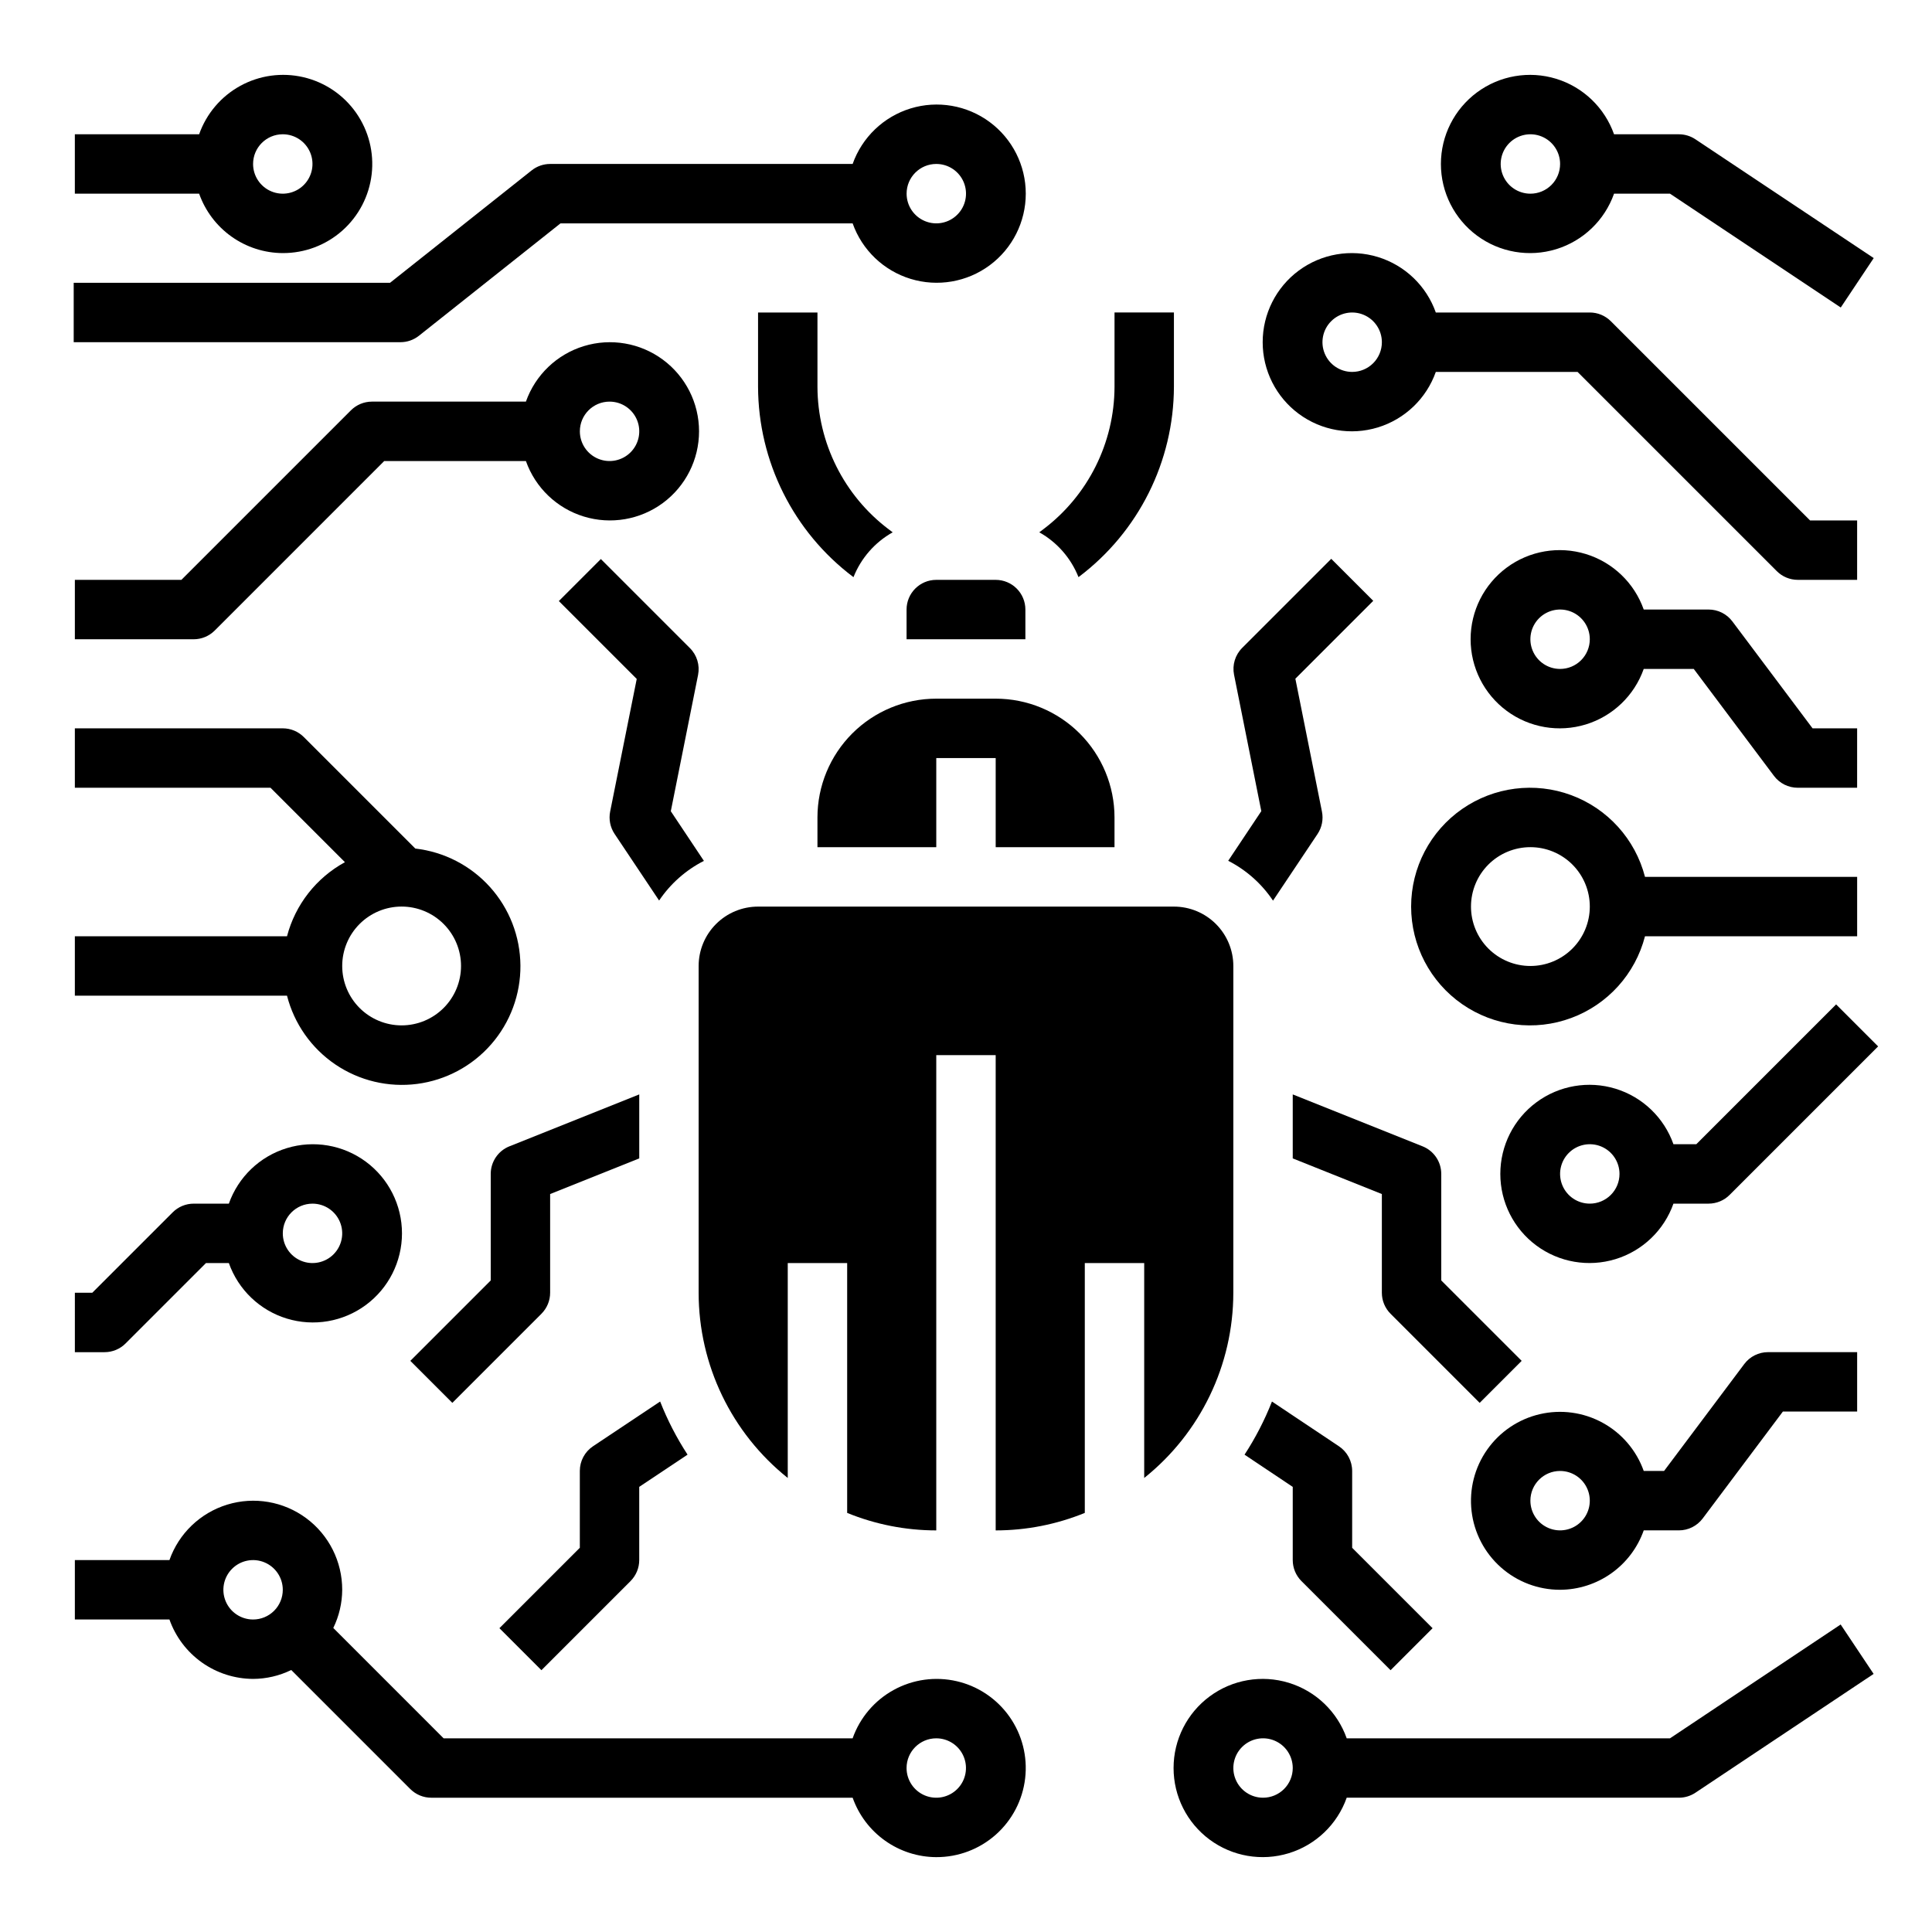
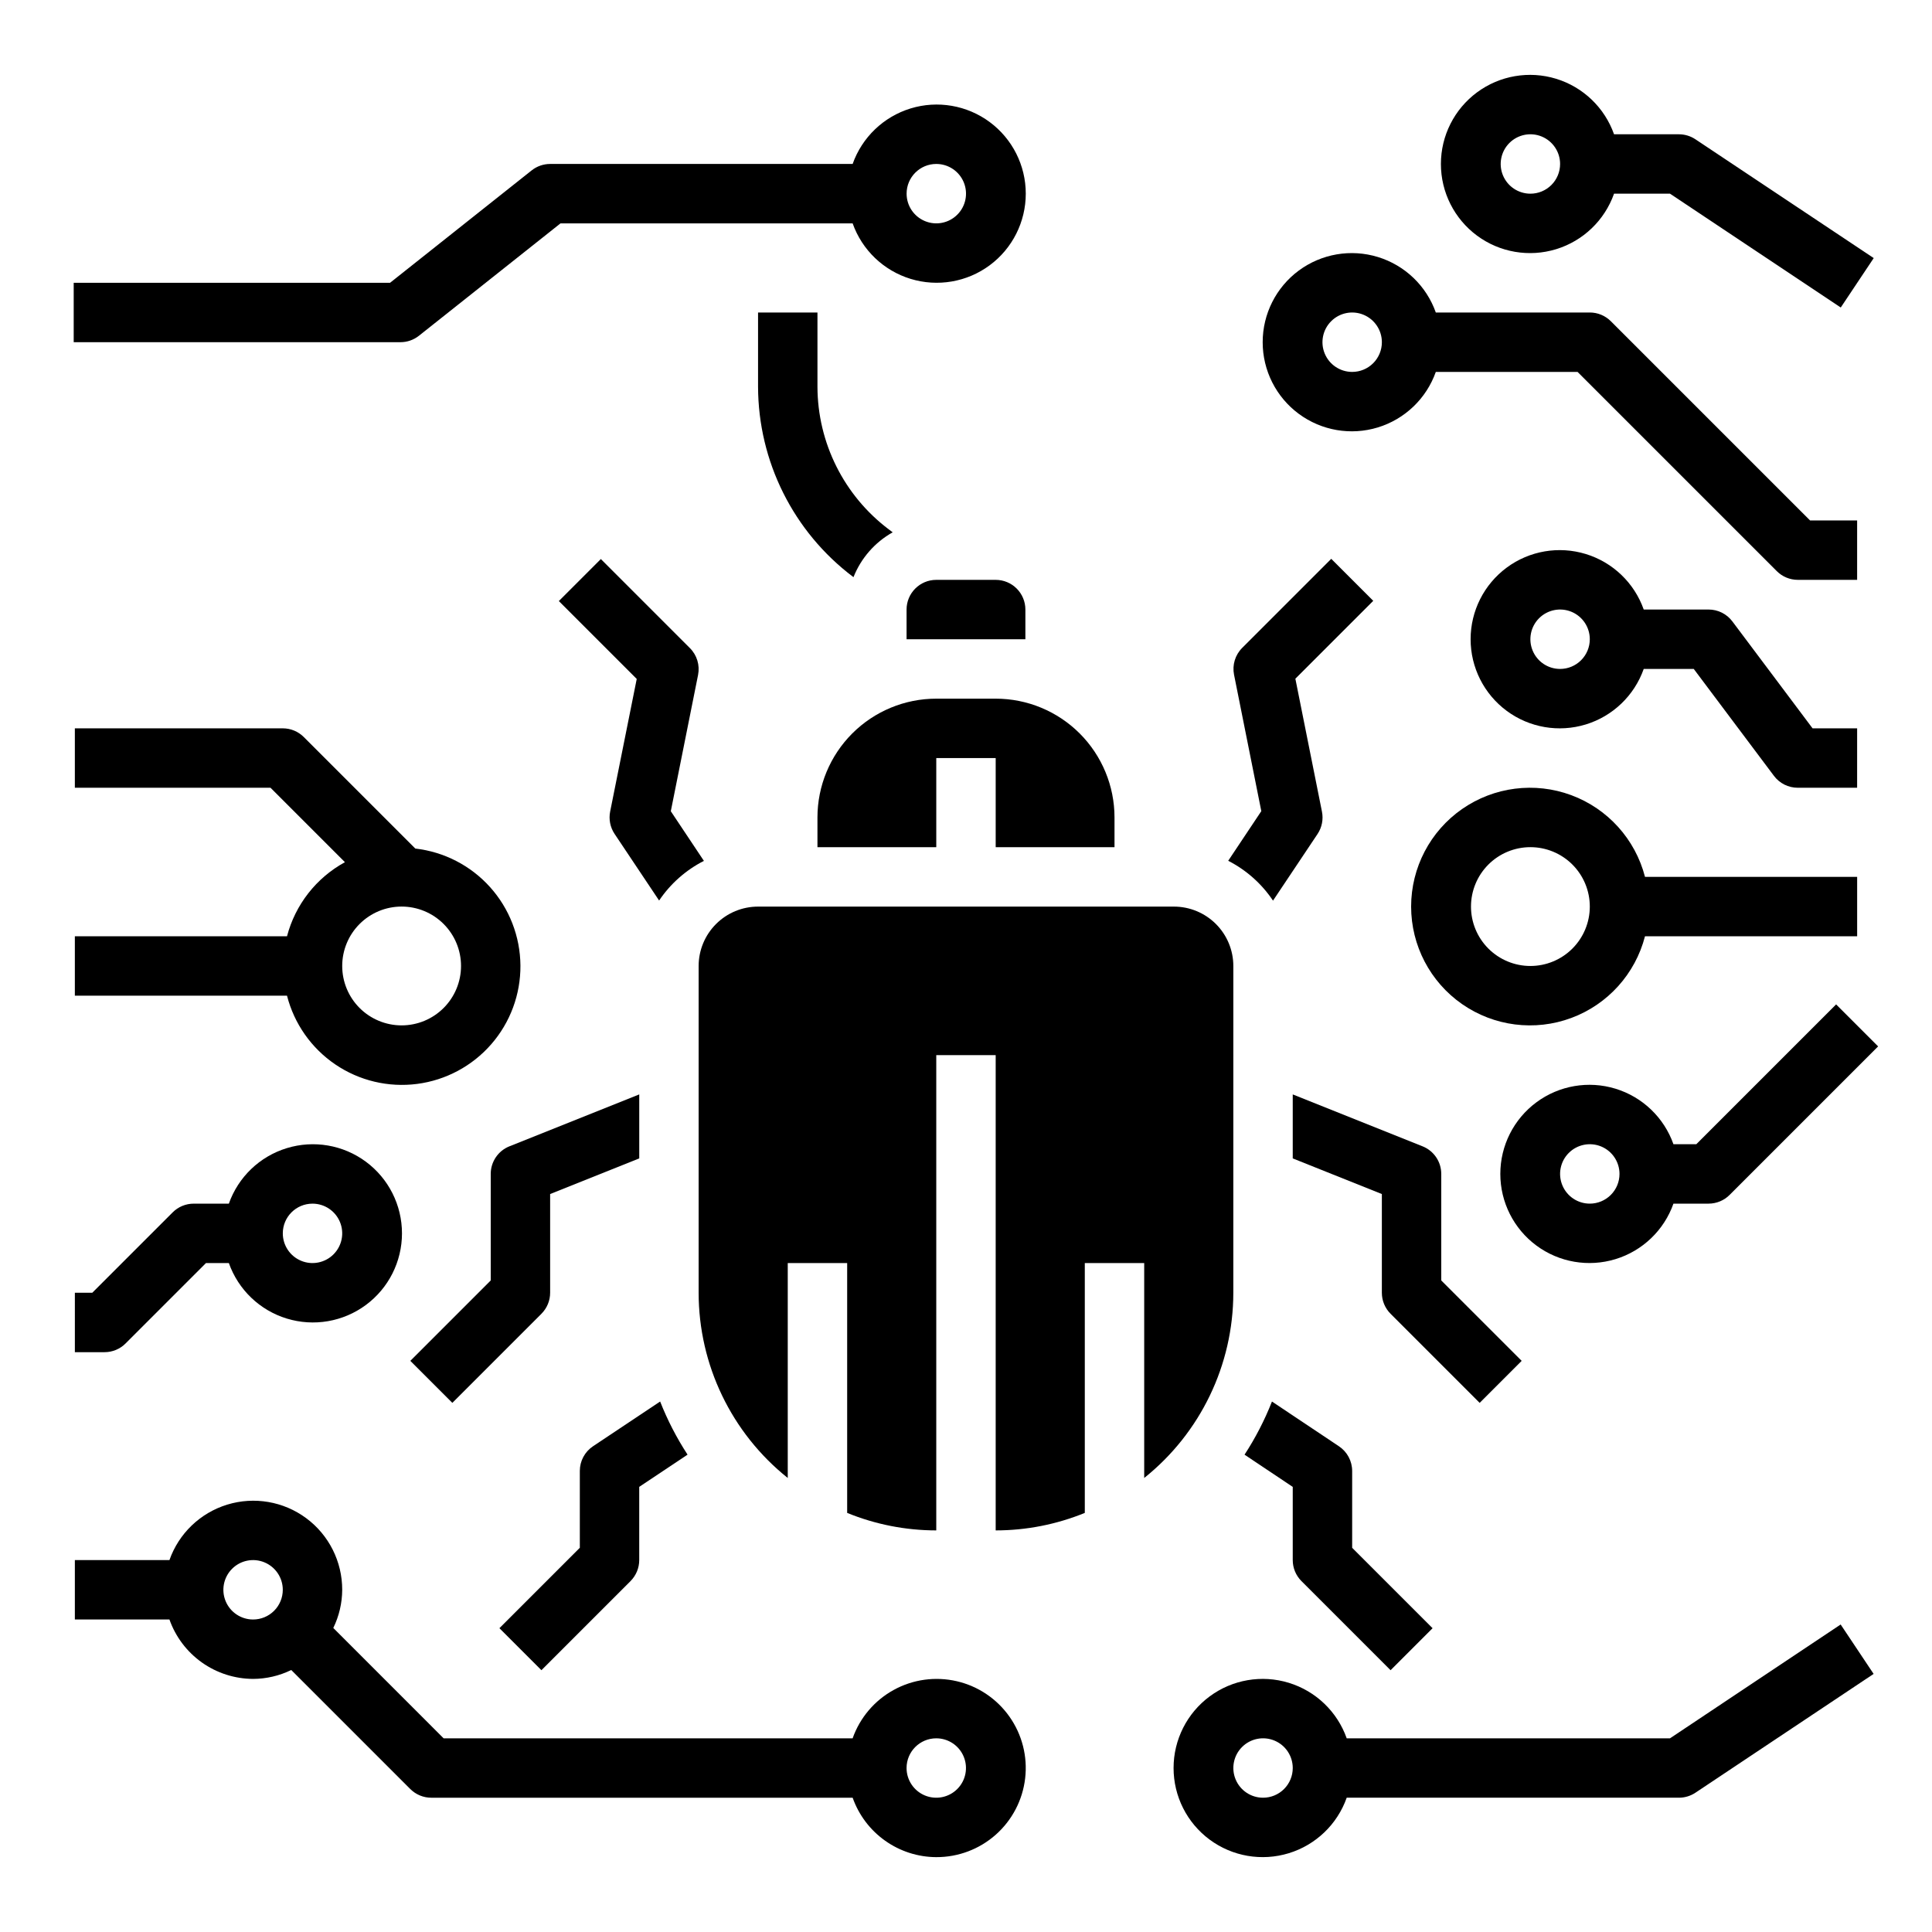
<svg xmlns="http://www.w3.org/2000/svg" fill="#000000" width="800px" height="800px" version="1.1" viewBox="144 144 512 512">
  <g>
    <path d="m384.25 305.54c0-4.348 3.523-7.871 7.871-7.871h15.746c2.086 0 4.09 0.828 5.566 2.305s2.305 3.477 2.305 5.566v7.871h-31.488zm-23.617 55.105v-0.004c0-8.348 3.32-16.359 9.223-22.266 5.906-5.902 13.914-9.223 22.266-9.223h15.746c8.352 0 16.359 3.32 22.266 9.223 5.906 5.906 9.223 13.918 9.223 22.266v7.871l-31.488 0.004v-23.617h-15.746v23.617h-31.488zm110.21 125.95c-0.008 19.102-8.695 37.16-23.617 49.082v-56.953h-15.742v66.211c-7.5 3.059-15.52 4.637-23.617 4.637v-125.95h-15.746v125.95c-8.098 0-16.117-1.578-23.613-4.637v-66.211h-15.746v56.953c-14.922-11.922-23.609-29.98-23.617-49.082v-86.59c0-4.176 1.66-8.18 4.613-11.133 2.953-2.953 6.957-4.613 11.133-4.613h110.21c4.176 0 8.18 1.66 11.133 4.613 2.953 2.953 4.613 6.957 4.613 11.133z" />
    <path d="m220.06 392.12h-56.223v15.742l56.223 0.004c1.902 7.434 6.457 13.918 12.809 18.227 6.352 4.309 14.059 6.141 21.672 5.156 7.609-0.988 14.598-4.727 19.641-10.512 5.043-5.781 7.797-13.215 7.738-20.887-0.062-7.676-2.926-15.062-8.059-20.77-5.133-5.707-12.176-9.336-19.801-10.207l-29.551-29.551c-1.477-1.477-3.477-2.305-5.566-2.305h-55.105v15.742h51.848l19.727 19.727c-7.602 4.152-13.156 11.254-15.352 19.633zm30.371-7.871c4.176 0 8.18 1.66 11.133 4.613 2.953 2.953 4.613 6.957 4.613 11.133s-1.66 8.18-4.613 11.133c-2.953 2.949-6.957 4.609-11.133 4.609-4.176 0-8.18-1.66-11.133-4.609-2.953-2.953-4.609-6.957-4.609-11.133s1.656-8.18 4.609-11.133c2.953-2.953 6.957-4.613 11.133-4.613z" />
    <path d="m392.12 636.16c5.809 0.023 11.422-2.094 15.766-5.945 4.344-3.852 7.117-9.168 7.789-14.938 0.676-5.766-0.801-11.582-4.144-16.328-3.344-4.75-8.316-8.098-13.973-9.41s-11.602-0.496-16.691 2.297c-5.094 2.789-8.977 7.359-10.914 12.836h-108.39l-29.238-29.246c1.539-3.148 2.348-6.609 2.363-10.113 0.012-7.481-3.523-14.523-9.535-18.977-6.008-4.453-13.773-5.789-20.926-3.598-7.152 2.191-12.84 7.644-15.324 14.699h-25.066v15.742l25.066 0.004c1.621 4.59 4.621 8.562 8.59 11.383 3.969 2.816 8.711 4.34 13.578 4.359 3.508-0.012 6.965-0.82 10.113-2.359l31.551 31.551h0.004c1.477 1.473 3.477 2.301 5.562 2.297h111.66c1.625 4.59 4.625 8.566 8.594 11.383 3.969 2.82 8.707 4.344 13.574 4.363zm0-31.488c3.184 0 6.055 1.918 7.273 4.859s0.547 6.328-1.707 8.578c-2.25 2.25-5.637 2.926-8.578 1.707-2.941-1.219-4.859-4.09-4.859-7.273 0-4.348 3.523-7.871 7.871-7.871zm-181.05-31.488c-3.184 0-6.055-1.918-7.273-4.859-1.219-2.941-0.543-6.328 1.707-8.578 2.25-2.254 5.637-2.926 8.578-1.707 2.941 1.219 4.859 4.09 4.859 7.273 0 2.086-0.828 4.09-2.305 5.566-1.477 1.477-3.481 2.305-5.566 2.305z" />
    <path d="m255.02 232.98 37.52-29.785h77.422-0.004c2.496 7.059 8.195 12.516 15.355 14.707s14.938 0.859 20.957-3.594 9.57-11.5 9.57-18.988-3.551-14.531-9.57-18.984-13.797-5.789-20.957-3.598c-7.16 2.195-12.859 7.652-15.355 14.711h-80.168c-1.777 0-3.504 0.602-4.894 1.707l-37.52 29.781h-83.844v15.742h86.594v0.004c1.773 0 3.5-0.598 4.894-1.703zm137.11-45.531c3.184 0 6.055 1.918 7.273 4.859s0.547 6.328-1.707 8.578c-2.25 2.254-5.637 2.926-8.578 1.707-2.941-1.219-4.859-4.086-4.859-7.273 0-4.348 3.523-7.871 7.871-7.871z" />
-     <path d="m245.82 266.18h37.551c2.496 7.059 8.191 12.516 15.352 14.707 7.16 2.191 14.938 0.859 20.957-3.594 6.019-4.453 9.574-11.5 9.574-18.988s-3.555-14.531-9.574-18.984-13.797-5.789-20.957-3.598-12.855 7.652-15.352 14.711h-40.809c-2.09 0-4.09 0.832-5.566 2.309l-44.926 44.926h-28.23v15.742h31.488c2.09 0 4.09-0.832 5.566-2.305zm59.719-15.746c3.184 0 6.055 1.918 7.273 4.859 1.219 2.941 0.543 6.328-1.707 8.578-2.254 2.254-5.637 2.926-8.578 1.707-2.941-1.219-4.859-4.09-4.859-7.273 0-4.348 3.523-7.871 7.871-7.871z" />
-     <path d="m218.94 211.07c5.809 0.023 11.418-2.094 15.766-5.945 4.344-3.852 7.117-9.168 7.789-14.938 0.672-5.766-0.805-11.578-4.144-16.328-3.344-4.75-8.32-8.098-13.977-9.41s-11.598-0.496-16.688 2.297c-5.094 2.793-8.977 7.359-10.914 12.836h-32.938v15.742h32.938c1.625 4.59 4.625 8.566 8.59 11.383 3.969 2.82 8.711 4.344 13.578 4.363zm0-31.488c3.184 0 6.055 1.918 7.273 4.859s0.543 6.328-1.707 8.578c-2.25 2.254-5.637 2.926-8.578 1.707-2.941-1.219-4.859-4.09-4.859-7.273 0-4.348 3.523-7.871 7.871-7.871z" />
    <path d="m163.84 502.34h7.875c2.086 0 4.09-0.832 5.562-2.309l21.312-21.309h6.062-0.004c2.496 7.059 8.195 12.52 15.355 14.711 7.16 2.191 14.938 0.855 20.957-3.598s9.57-11.496 9.57-18.984c0-7.488-3.551-14.535-9.57-18.988s-13.797-5.785-20.957-3.594-12.859 7.648-15.355 14.711h-9.32c-2.086 0-4.09 0.828-5.562 2.305l-21.312 21.309h-4.613zm62.977-39.359c3.184 0 6.055 1.918 7.273 4.859 1.219 2.941 0.547 6.324-1.707 8.578-2.25 2.25-5.637 2.926-8.578 1.707-2.941-1.219-4.859-4.09-4.859-7.273 0-4.348 3.523-7.871 7.871-7.871z" />
    <path d="m579.94 392.12h56.223v-15.742h-56.223c-2.578-9.98-9.875-18.066-19.539-21.652-9.664-3.582-20.469-2.211-28.934 3.676-8.461 5.887-13.504 15.539-13.504 25.848s5.043 19.961 13.504 25.848c8.465 5.887 19.27 7.262 28.934 3.676 9.664-3.582 16.961-11.672 19.539-21.652zm-46.113-7.871c0-4.176 1.656-8.18 4.609-11.133s6.957-4.609 11.133-4.609c4.176 0 8.18 1.656 11.133 4.609s4.613 6.957 4.613 11.133c0 4.176-1.66 8.18-4.613 11.133s-6.957 4.613-11.133 4.613c-4.176 0-8.18-1.66-11.133-4.613s-4.609-6.957-4.609-11.133z" />
-     <path d="m557.44 565.31c4.867-0.023 9.609-1.547 13.578-4.363 3.969-2.816 6.969-6.793 8.59-11.383h9.32c2.481 0 4.812-1.168 6.301-3.148l21.254-28.34h19.68v-15.742h-23.617c-2.477 0-4.812 1.164-6.297 3.148l-21.254 28.34h-5.387c-1.941-5.457-5.824-10.004-10.906-12.781-5.082-2.777-11.008-3.586-16.648-2.269-5.641 1.312-10.598 4.652-13.934 9.391-3.332 4.734-4.805 10.531-4.141 16.281 0.664 5.754 3.426 11.059 7.754 14.906 4.324 3.848 9.918 5.969 15.707 5.961zm0-31.488c3.184 0 6.055 1.918 7.273 4.859s0.547 6.328-1.707 8.578c-2.25 2.25-5.637 2.926-8.578 1.707-2.941-1.219-4.859-4.09-4.859-7.273 0-4.348 3.523-7.871 7.871-7.871z" />
    <path d="m636.16 281.92h-12.477l-52.797-52.797h-0.004c-1.477-1.48-3.481-2.309-5.57-2.309h-40.809c-2.496-7.059-8.195-12.516-15.355-14.707-7.16-2.191-14.934-0.859-20.957 3.594-6.019 4.453-9.57 11.5-9.57 18.988s3.551 14.531 9.57 18.984c6.023 4.453 13.797 5.789 20.957 3.598 7.16-2.195 12.859-7.652 15.355-14.711h37.566l52.797 52.797c1.469 1.473 3.465 2.301 5.547 2.309h15.742zm-133.82-39.359c-3.184 0-6.055-1.918-7.273-4.859-1.219-2.941-0.547-6.328 1.707-8.578 2.25-2.254 5.637-2.926 8.578-1.707s4.859 4.09 4.859 7.273c0 2.086-0.828 4.09-2.305 5.566-1.477 1.477-3.481 2.305-5.566 2.305z" />
    <path d="m636.16 337.02h-11.809l-21.254-28.34c-1.488-1.984-3.82-3.148-6.297-3.148h-17.195c-2.496-7.062-8.191-12.52-15.352-14.711-7.16-2.191-14.938-0.859-20.957 3.598-6.019 4.453-9.57 11.496-9.57 18.984s3.551 14.531 9.57 18.984c6.019 4.457 13.797 5.789 20.957 3.598 7.16-2.191 12.855-7.648 15.352-14.711h13.258l21.254 28.34c1.488 1.984 3.82 3.148 6.297 3.148h15.742zm-78.723-15.746c-3.184 0-6.055-1.918-7.269-4.859-1.219-2.941-0.547-6.328 1.703-8.578 2.254-2.25 5.641-2.926 8.582-1.707s4.859 4.09 4.859 7.273c0 2.086-0.832 4.09-2.309 5.566-1.477 1.477-3.477 2.305-5.566 2.305z" />
    <path d="m586.57 604.67h-85.68c-2.496-7.062-8.191-12.52-15.355-14.711-7.16-2.191-14.934-0.855-20.953 3.598-6.023 4.453-9.574 11.496-9.574 18.984s3.551 14.535 9.574 18.988c6.019 4.453 13.793 5.785 20.953 3.594 7.164-2.191 12.859-7.648 15.355-14.711h88.039c1.555 0 3.074-0.461 4.371-1.32l47.23-31.488-8.738-13.098zm-107.85 15.742c-3.184 0-6.055-1.918-7.273-4.859-1.219-2.941-0.543-6.328 1.707-8.578s5.637-2.926 8.578-1.707c2.941 1.219 4.859 4.09 4.859 7.273 0 2.09-0.828 4.09-2.305 5.566-1.477 1.477-3.481 2.305-5.566 2.305z" />
    <path d="m593.3 180.91c-1.297-0.863-2.816-1.32-4.371-1.324h-17.191c-2.496-7.059-8.191-12.52-15.352-14.711-7.16-2.191-14.938-0.855-20.957 3.598s-9.574 11.496-9.574 18.984 3.555 14.535 9.574 18.988 13.797 5.785 20.957 3.594c7.16-2.191 12.855-7.648 15.352-14.711h14.832l45.25 30.164 8.738-13.098zm-43.73 14.418c-3.184 0-6.055-1.918-7.273-4.859s-0.543-6.324 1.707-8.578c2.254-2.25 5.637-2.926 8.578-1.707s4.859 4.09 4.859 7.273c0 2.09-0.828 4.09-2.305 5.566-1.477 1.477-3.477 2.305-5.566 2.305z" />
    <path d="m593.54 447.23h-6.062 0.004c-2.496-7.059-8.195-12.52-15.355-14.711-7.16-2.191-14.938-0.855-20.957 3.598-6.019 4.453-9.57 11.496-9.57 18.984 0 7.488 3.551 14.535 9.57 18.988s13.797 5.785 20.957 3.594 12.859-7.648 15.355-14.707h9.32c2.086-0.004 4.09-0.832 5.562-2.309l39.359-39.359-11.133-11.133zm-28.227 15.746c-3.184 0-6.055-1.918-7.273-4.863-1.219-2.941-0.547-6.324 1.707-8.578 2.25-2.25 5.637-2.922 8.578-1.707 2.941 1.219 4.859 4.09 4.859 7.273 0 2.09-0.828 4.09-2.305 5.566-1.477 1.477-3.481 2.309-5.566 2.309z" />
-     <path d="m439.36 226.81v19.68c-0.035 14.859-7.027 28.844-18.895 37.789l-1.047 0.789v-0.004c4.731 2.652 8.398 6.848 10.398 11.887l0.098-0.078c15.816-11.926 25.141-30.57 25.188-50.383v-19.68z" />
    <path d="m380.57 285.07-1.039-0.789v0.004c-11.863-8.945-18.855-22.93-18.895-37.789v-19.68h-15.742v19.68c0.051 19.812 9.371 38.457 25.191 50.383l0.094 0.078c1.996-5.035 5.664-9.234 10.391-11.887z" />
    <path d="m481.36 382.68 11.809-17.672c1.156-1.738 1.574-3.863 1.164-5.914l-7.047-35.227 20.641-20.641-11.133-11.133-23.617 23.617h0.004c-1.852 1.859-2.656 4.516-2.148 7.086l7.227 36.164-8.77 13.152v0.004c4.793 2.453 8.879 6.09 11.871 10.562z" />
    <path d="m512.51 492.16 23.617 23.617 11.133-11.133-21.312-21.309v-28.23c0.004-3.219-1.953-6.113-4.941-7.312l-34.418-13.762v16.957l23.617 9.445v26.16c0 2.09 0.828 4.09 2.305 5.566z" />
    <path d="m486.59 538.04v19.402c0 2.09 0.832 4.09 2.309 5.566l23.617 23.617 11.133-11.133-21.312-21.309v-20.355c0-2.633-1.316-5.09-3.504-6.551l-17.75-11.855c-1.941 4.93-4.375 9.645-7.266 14.082z" />
    <path d="m330.54 372.14-8.77-13.156 7.227-36.133c0.508-2.57-0.297-5.227-2.148-7.082l-23.617-23.617-11.133 11.133 20.641 20.641-7.043 35.137c-0.41 2.047 0.008 4.176 1.164 5.914l11.809 17.672c3-4.453 7.086-8.07 11.871-10.508z" />
    <path d="m278.99 447.79c-2.988 1.199-4.945 4.094-4.941 7.312v28.23l-21.309 21.309 11.133 11.133 23.617-23.617h-0.004c1.477-1.477 2.305-3.477 2.305-5.566v-26.156l23.617-9.445v-16.961z" />
    <path d="m301.16 527.27c-2.188 1.461-3.504 3.918-3.5 6.551v20.355l-21.309 21.309 11.133 11.133 23.617-23.617h-0.004c1.473-1.477 2.305-3.477 2.305-5.566v-19.402l12.809-8.535c-2.891-4.438-5.328-9.152-7.266-14.082z" />
  </g>
</svg>